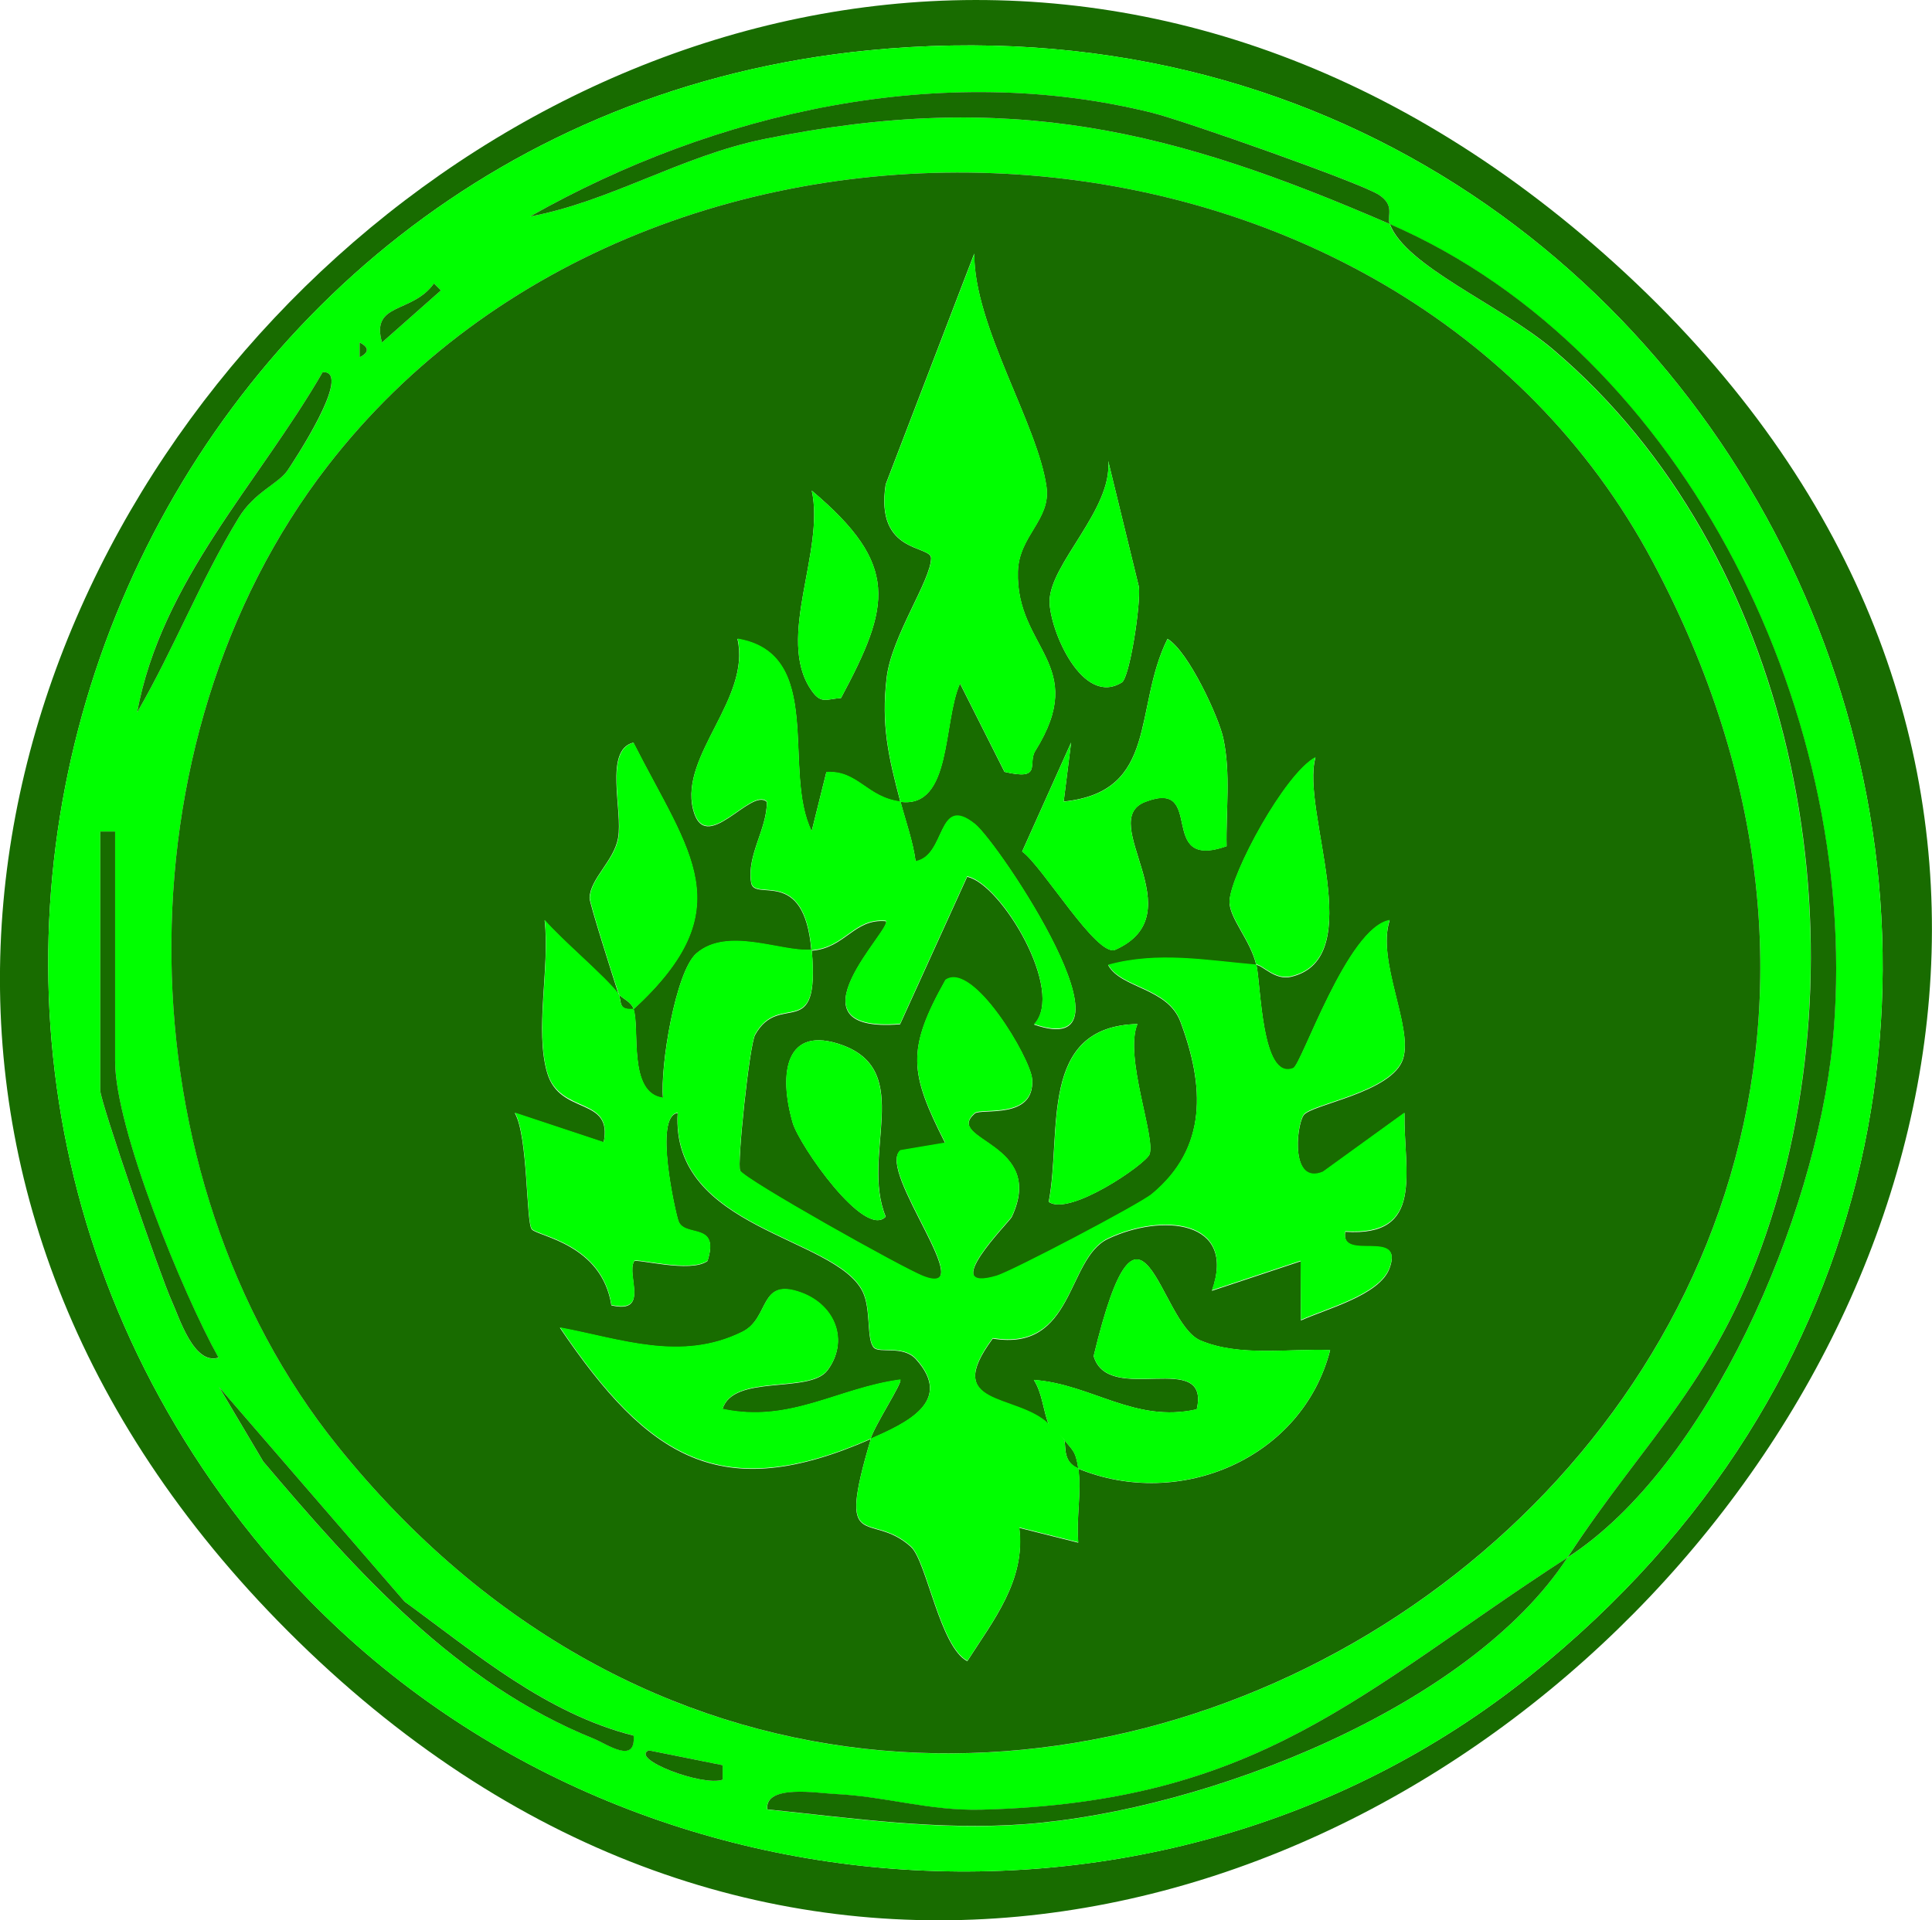
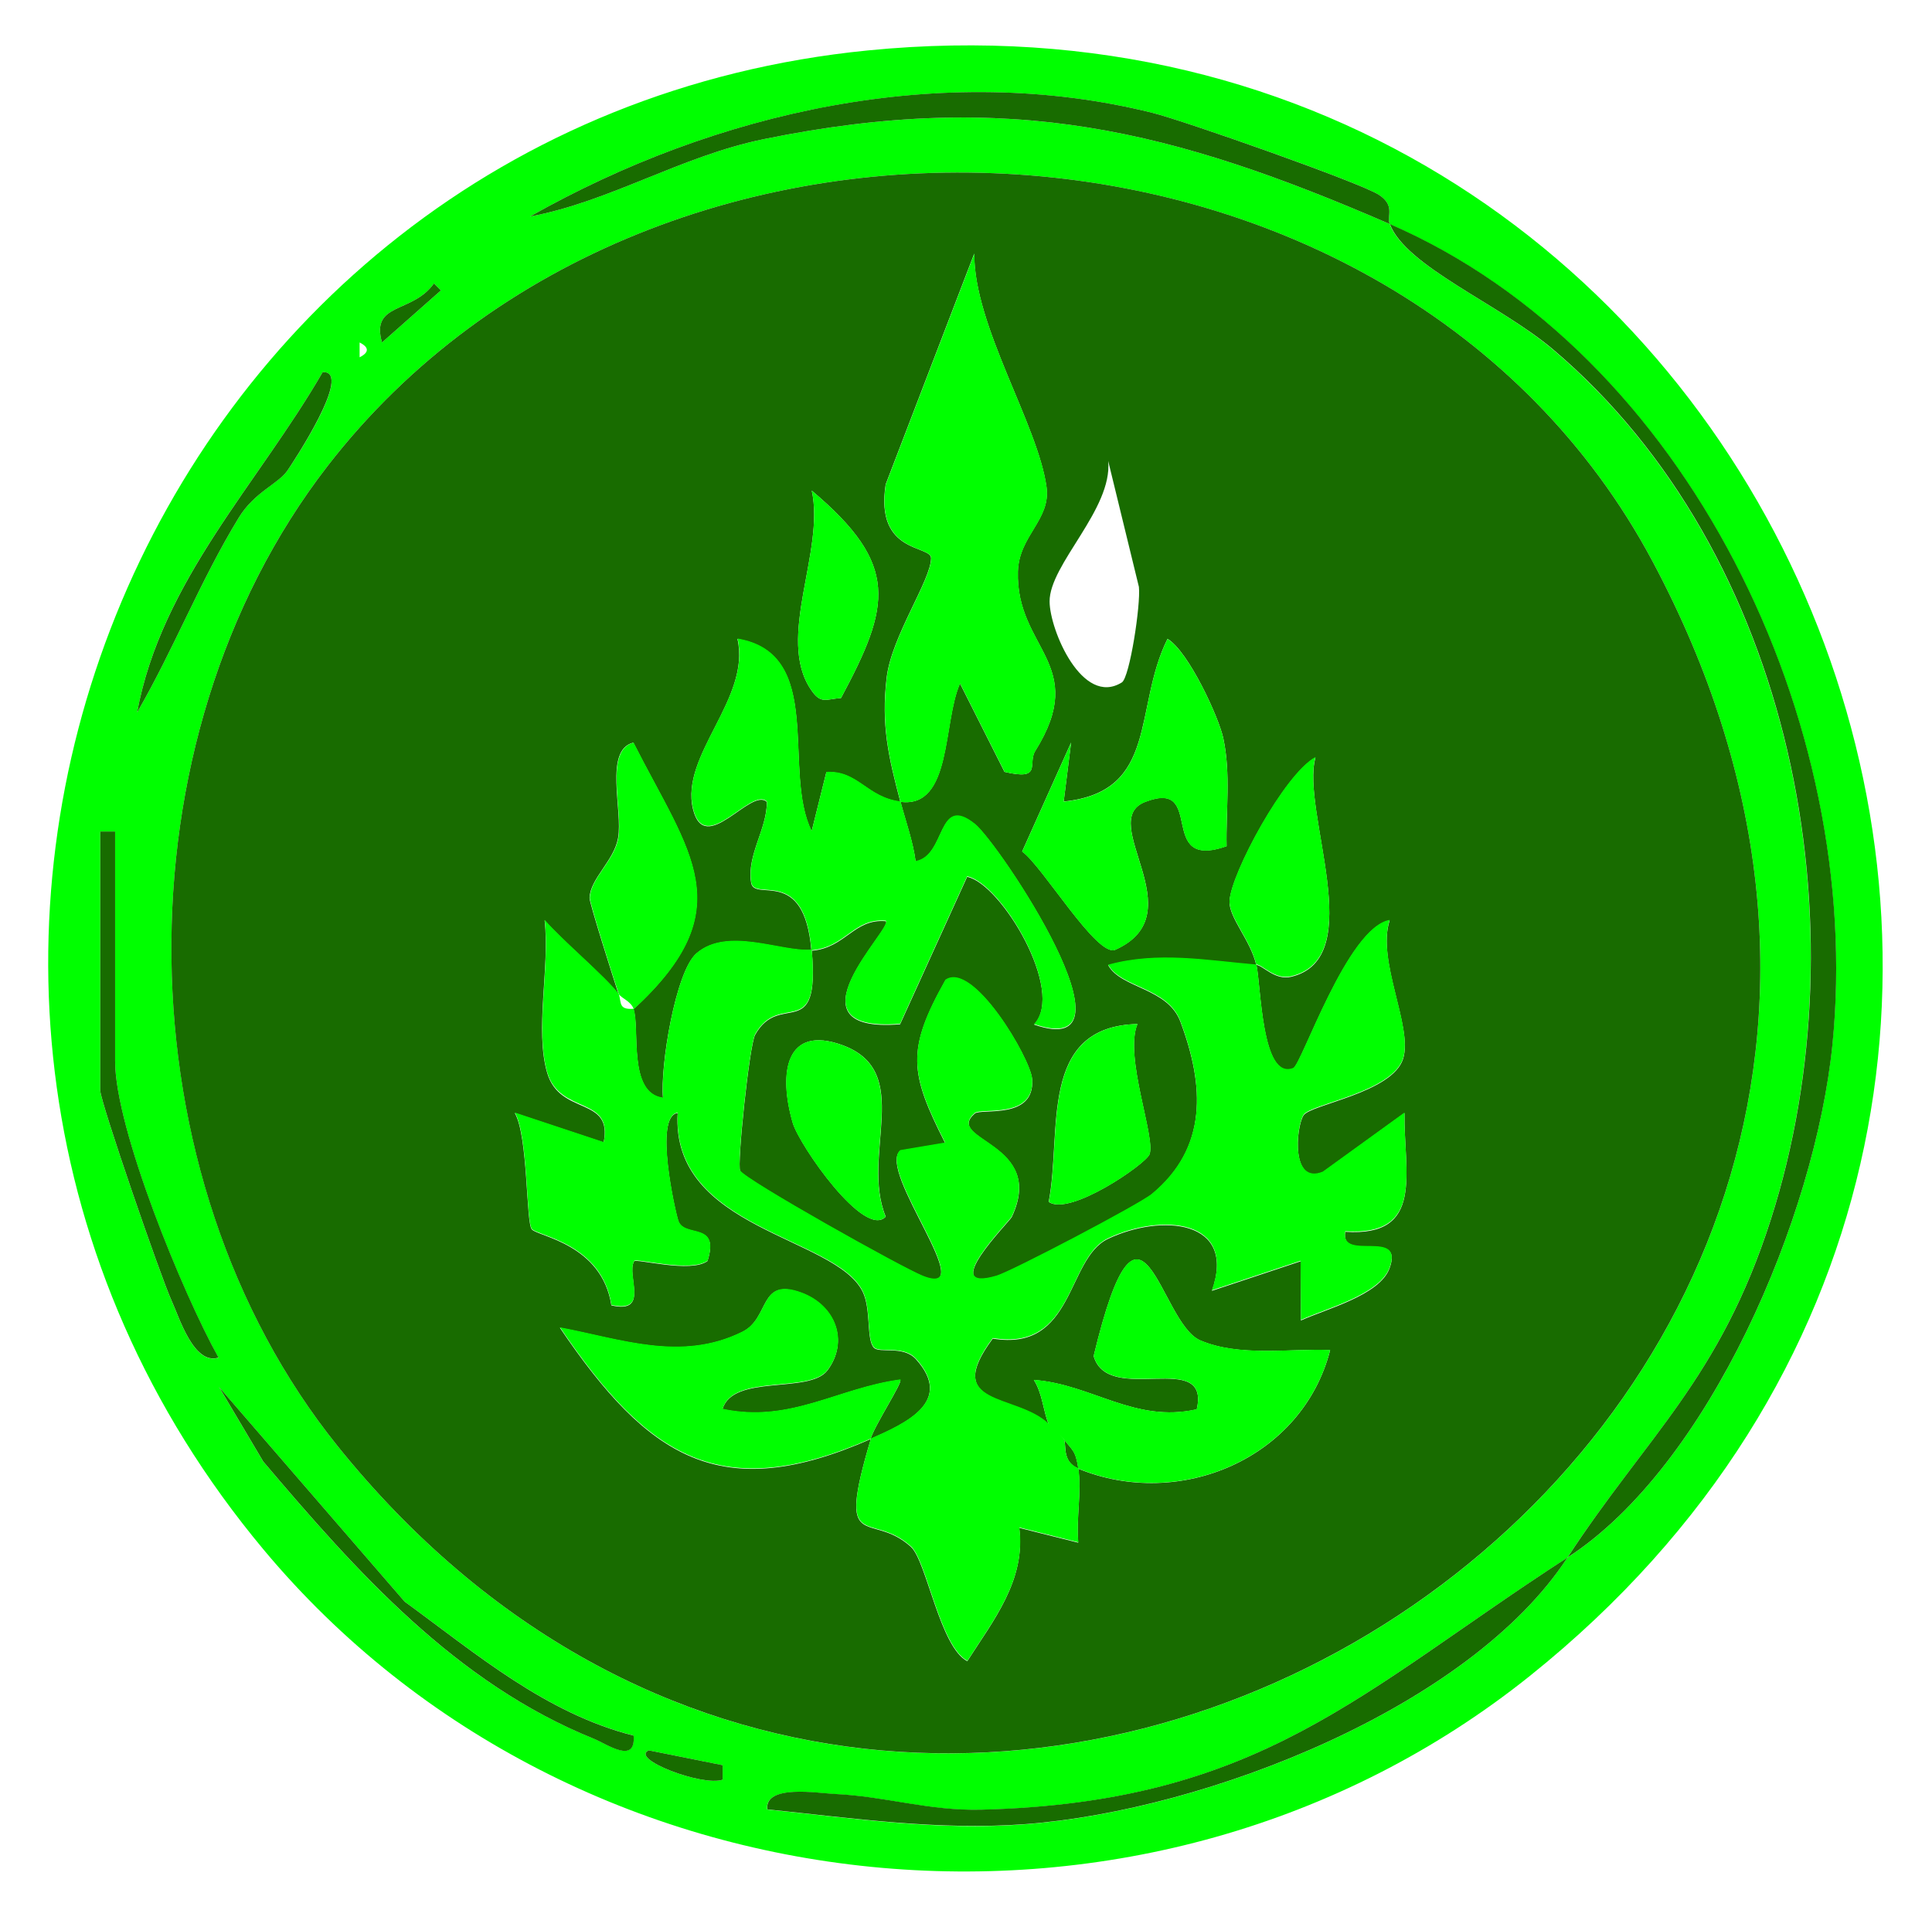
<svg xmlns="http://www.w3.org/2000/svg" id="Ebene_2" viewBox="0 0 130.23 129.47">
  <defs>
    <style>.cls-1{fill:#186c00;}.cls-2{fill:lime;}</style>
  </defs>
  <g id="Ebene_1-2">
-     <path class="cls-1" d="M20.09,110.65C-39.29,52.57,45.87-37.99,108.13,17.12c64.62,57.2-27.12,153.12-88.04,93.53ZM58.5,3.4C9.4,8.27-14,66.41,17.77,104.48c20.99,25.15,59.73,29.04,85.37,8.5C152.04,73.79,119.71-2.67,58.5,3.4Z" />
    <path class="cls-2" d="M58.5,3.4c61.21-6.07,93.54,70.39,44.64,109.58-25.63,20.54-64.38,16.65-85.37-8.5C-14,66.41,9.4,8.27,58.5,3.4ZM93.67,15.1c-.21-.55.39-1.24-.73-1.97-1.29-.84-13.19-5.01-15.25-5.52-14.21-3.53-29.51-.07-41.97,6.99,5.41-1.01,10.16-4.07,15.77-5.22,16.65-3.4,27.61-.59,42.18,5.72,1.07,2.85,7.43,5.42,11.01,8.47,16.2,13.74,21.02,38.86,14.67,58.68-3.43,10.71-8.36,14.6-13.7,22.77-14.02,9.07-20.67,16.51-39.5,17-3.56.09-6.43-.9-9.91-1.06-1.09-.05-4.72-.67-4.53,1.04,5.83.6,11.54,1.45,17.46.99,12.14-.93,29.88-7.86,36.48-17.97,9.53-6.17,16.7-22.94,17.86-34.59,2.17-21.72-9.82-46.65-29.85-55.32ZM22.08,31.42c-14.35,18.54-13.93,47.91.68,66.08,40.79,50.69,120.27-.33,88.63-59.66C94.16,5.54,44.27,2.74,22.08,31.42ZM25.75,23.09l3.97-3.51-.47-.47c-1.46,2.06-4.28,1.25-3.5,3.98ZM24.24,23.09v1c.65-.33.65-.67,0-1ZM19.38,31.72c.29-.41,4.51-6.73,2.37-6.63-4.34,7.51-10.87,14.05-12.51,22.95,2.49-4.3,4.25-8.87,6.85-13.13,1.07-1.75,2.65-2.28,3.29-3.19ZM6.76,56.06v17.48c0,.75,4.08,12.58,4.81,14.17.51,1.11,1.49,4.36,3.16,3.83-2.42-4.32-6.97-15.43-6.97-19.99v-15.48h-1ZM42.71,117.01c-5.93-1.5-10.63-5.54-15.45-9.04l-12.5-14.46,2.97,5.01c6.3,7.45,12.99,14.96,22.27,18.69.9.36,2.88,1.78,2.7-.21ZM48.71,119.01l-4.98-1c-1.29.58,3.62,2.45,4.98,1.98v-.98Z" />
-     <path class="cls-1" d="M42.72,68.04c-1.04.09-.81-.44-1-1,.21.28.81.47,1,1Z" />
    <path class="cls-1" d="M22.08,31.42C44.27,2.74,94.16,5.54,111.39,37.84c31.64,59.32-47.84,110.34-88.63,59.66-14.62-18.17-15.03-47.53-.68-66.08ZM60.7,54.06c3.48.45,2.84-5.4,4.01-7.98l3,5.96c2.58.61,1.54-.56,2.07-1.41,3.67-5.87-1.32-6.87-1.17-12.1.07-2.42,2.23-3.49,1.93-5.69-.57-4.21-4.9-10.85-4.87-15.74l-5.97,15.56c-.73,4.7,3.05,4.08,3.06,4.97,0,1.47-2.65,5.25-2.99,8.03-.39,3.22.13,5.4.92,8.4-2.28-.3-2.85-2.11-4.99-1.99l-.99,3.98c-2.02-4.07.96-11.96-5-12.97.92,4.02-3.87,7.82-3,11.46.79,3.29,3.92-1.5,4.98-.47.02,1.82-1.36,3.58-1.06,5.44.21,1.34,3.57-1.15,4.06,4.54-2.01.17-5.64-1.58-7.75.24-1.41,1.22-2.45,7.65-2.25,9.74-2.39-.3-1.54-4.71-1.99-5.99,7.36-6.79,3.77-10.5-.01-17.97-2,.49-.69,4.6-1.03,6.44-.28,1.54-1.88,2.73-1.92,4.03-.01.34,1.61,5.42,1.96,6.5-.89-1.18-3.79-3.6-4.99-4.99.37,3.12-.68,7.4.18,10.3s4.44,1.55,3.8,4.68l-5.99-1.99c.91,1.57.75,7.41,1.15,7.85.44.48,4.73,1,5.36,5.12,2.61.6.99-2.02,1.53-2.97.12-.21,3.82.82,4.95-.02.85-2.68-1.57-1.52-1.97-2.7-.2-.59-1.67-7.08-.04-7.28-.47,7.89,10.62,8.3,12.47,12.05.58,1.18.24,3.22.75,3.77.38.41,1.98-.17,2.84.78,2.58,2.86-.7,4.34-3.06,5.38.27-.92,2.19-3.84,2-3.99-4.21.56-7.43,2.95-11.98,1.98.71-2.39,5.86-1.01,7.07-2.61,1.48-1.97.53-4.39-1.75-5.23-2.91-1.07-2.09,1.7-3.99,2.64-4.12,2.04-8.16.48-12.29-.29,5.97,8.81,10.84,11.96,20.96,7.5-2.38,7.97-.03,4.77,2.71,7.28,1.05.97,1.95,6.75,3.79,7.7,1.76-2.75,3.96-5.47,3.5-8.99l3.98,1c-.15-1.6.24-3.46,0-4.99,6.84,2.81,15.1-.68,16.98-7.99-2.79-.12-6.13.47-8.76-.66-2.79-1.2-3.97-12.28-7.18,1.06.98,3.39,7.89-.52,6.95,3.59-4.18.95-7.09-1.7-10.98-1.98.58.91.62,2.06,1,2.99-2.18-2.09-7.25-1.12-3.77-5.78,5.52.92,4.95-5.38,7.76-6.72,3.58-1.71,8.72-1.32,7.01,3.5l5.98-1.99.02,3.99c1.67-.77,5.3-1.69,5.97-3.51,1.02-2.73-3.35-.37-2.98-2.47,5.37.36,3.94-3.99,3.99-8l-5.5,3.98c-2.15.89-1.82-2.99-1.31-3.82.46-.75,6-1.52,6.72-3.83.67-2.14-1.8-6.58-.91-9.32-2.86.5-5.94,9.76-6.5,9.98-2.14.85-2.17-5.62-2.48-6.98.45.04,1.25,1.05,2.33.8,5.3-1.23.64-11.19,1.65-14.78-2.07,1.1-5.69,7.82-5.79,9.67-.06,1.12,1.43,2.65,1.8,4.32-3.34-.29-6.66-.91-9.98.01.87,1.57,4.01,1.51,4.87,3.81,1.62,4.32,1.85,8.5-1.92,11.63-.85.71-9.43,5.21-10.47,5.52-4.01,1.19.85-3.64,1.02-3.99,2.36-5.03-4.6-5.13-2.5-6.97.44-.38,4.09.45,3.87-2.33-.11-1.37-3.97-7.96-5.84-6.66-2.66,4.74-2.4,6.27-.02,10.98l-3.02.51c-1.64,1.32,5.49,10.03,1.54,8.48-1.37-.54-12-6.49-12.34-7.11-.22-.4.62-8.49,1.01-9.18,1.68-3,4.37.66,3.82-5.67,2.28-.19,2.84-2.18,4.99-1.99.53.44-7.01,7.6.96,6.95l4.52-9.94c2.28.44,6.65,7.72,4.51,9.96,7.53,2.62-2.37-12.22-3.98-13.5-2.58-2.06-1.92,2.13-4,2.51-.18-1.36-.66-2.67-1.01-3.99ZM75.62,46.01c.53-.33,1.28-5.25,1.15-6.44l-2.07-8.49c.3,3.26-3.97,6.97-3.95,9.48.01,1.92,2.21,7.11,4.87,5.45ZM56.69,47.06c3.34-6.24,3.97-8.97-1.97-13.98.9,4.11-2.42,9.92-.06,13.41.67,1,.98.65,2.03.57ZM82.68,57.06c-.05-2.41.29-4.89-.22-7.28-.3-1.41-2.34-5.85-3.76-6.71-2.33,4.67-.56,10.31-7,10.97l.5-3.98-3.3,7.35c1.37.97,5.05,7.17,6.28,6.62,5.44-2.43-1.33-8.68,2.02-9.97,4.14-1.59.68,4.67,5.48,2.99ZM76.68,69.04c-6.74.16-5.08,7.29-5.99,11.99,1.39,1,6.52-2.53,6.79-3.2.44-1.09-1.73-6.6-.81-8.79ZM59.7,82.02c-1.71-4.19,1.97-9.78-2.93-11.56-3.79-1.37-4.32,1.84-3.33,5.25.44,1.5,4.86,7.87,6.27,6.31Z" />
    <path class="cls-1" d="M71.69,97.02c-.23-.3-.69-.7-1-1,.11.27.73.62,1,1Z" />
-     <path class="cls-1" d="M72.69,99.01c-1.17-.48-.75-1.66-1-2,.62.81.81.77,1,2Z" />
+     <path class="cls-1" d="M72.69,99.01c-1.17-.48-.75-1.66-1-2,.62.81.81.77,1,2" />
    <path class="cls-1" d="M93.67,15.1c-14.57-6.31-25.53-9.12-42.18-5.72-5.61,1.15-10.36,4.21-15.77,5.22,12.46-7.06,27.76-10.53,41.97-6.99,2.06.51,13.96,4.69,15.25,5.52,1.12.73.53,1.42.73,1.97,20.03,8.67,32.02,33.6,29.85,55.32-1.17,11.64-8.33,28.42-17.86,34.59-6.6,10.11-24.34,17.04-36.48,17.97-5.92.45-11.64-.39-17.46-.99-.18-1.71,3.44-1.09,4.53-1.04,3.47.16,6.35,1.15,9.91,1.06,18.83-.49,25.49-7.93,39.5-17,5.33-8.17,10.27-12.06,13.7-22.77,6.35-19.82,1.53-44.94-14.67-58.68-3.59-3.04-9.95-5.61-11.01-8.47Z" />
    <path class="cls-1" d="M6.76,56.06h1v15.48c0,4.56,4.56,15.67,6.97,19.99-1.67.53-2.65-2.72-3.16-3.83-.73-1.59-4.81-13.42-4.81-14.17v-17.48Z" />
    <path class="cls-1" d="M19.38,31.72c-.64.92-2.22,1.44-3.29,3.19-2.6,4.26-4.36,8.83-6.85,13.13,1.65-8.9,8.17-15.44,12.51-22.95,2.13-.11-2.09,6.22-2.37,6.63Z" />
    <path class="cls-1" d="M42.71,117.01c.17,1.99-1.81.57-2.7.21-9.28-3.74-15.97-11.25-22.27-18.69l-2.97-5.01,12.5,14.46c4.81,3.5,9.51,7.54,15.45,9.04Z" />
    <path class="cls-1" d="M25.75,23.09c-.78-2.73,2.04-1.92,3.5-3.98l.47.47-3.97,3.51Z" />
    <path class="cls-1" d="M48.71,119.01v.98c-1.36.47-6.27-1.4-4.98-1.98l4.98,1Z" />
-     <path class="cls-1" d="M24.24,23.09c.65.33.65.67,0,1v-1Z" />
    <path class="cls-2" d="M42.72,68.04c-.19-.53-.79-.72-1-1-.36-1.08-1.97-6.16-1.96-6.5.04-1.31,1.64-2.49,1.92-4.03.33-1.84-.97-5.94,1.03-6.44,3.78,7.47,7.38,11.19.01,17.97Z" />
    <path class="cls-2" d="M60.7,54.06c-.79-3-1.31-5.18-.92-8.4.34-2.78,2.99-6.56,2.99-8.03,0-.89-3.79-.28-3.06-4.97l5.97-15.56c-.04,4.89,4.29,11.52,4.87,15.74.3,2.2-1.86,3.28-1.93,5.69-.15,5.23,4.83,6.23,1.17,12.1-.53.85.5,2.02-2.07,1.41l-3-5.96c-1.16,2.59-.53,8.44-4.01,7.98.35,1.32.83,2.63,1.01,3.99,2.08-.38,1.42-4.57,4-2.51,1.6,1.28,11.51,16.11,3.98,13.5,2.13-2.24-2.23-9.52-4.51-9.96l-4.52,9.94c-7.96.65-.43-6.51-.96-6.95-2.16-.19-2.71,1.8-4.99,1.99.55,6.33-2.14,2.67-3.82,5.67-.39.7-1.24,8.78-1.01,9.18.34.62,10.97,6.58,12.34,7.11,3.96,1.55-3.17-7.15-1.54-8.48l3.02-.51c-2.38-4.71-2.64-6.24.02-10.98,1.87-1.3,5.73,5.29,5.84,6.66.22,2.78-3.43,1.95-3.87,2.33-2.1,1.85,4.86,1.95,2.5,6.97-.16.35-5.03,5.18-1.02,3.99,1.04-.31,9.62-4.81,10.47-5.52,3.77-3.13,3.54-7.31,1.92-11.63-.86-2.3-4.01-2.24-4.87-3.81,3.33-.92,6.65-.3,9.98-.01-.38-1.67-1.86-3.2-1.8-4.32.1-1.85,3.72-8.57,5.79-9.67-1.01,3.59,3.65,13.55-1.65,14.78-1.08.25-1.89-.76-2.33-.8.31,1.36.35,7.83,2.48,6.98.56-.22,3.64-9.48,6.5-9.98-.88,2.74,1.58,7.17.91,9.32-.72,2.32-6.26,3.08-6.72,3.83-.51.83-.84,4.71,1.31,3.82l5.5-3.98c-.05,4.01,1.39,8.35-3.99,8-.37,2.1,4-.26,2.98,2.47-.68,1.82-4.3,2.74-5.97,3.51l-.02-3.99-5.98,1.99c1.71-4.82-3.42-5.21-7.01-3.5-2.8,1.34-2.23,7.64-7.76,6.72-3.48,4.66,1.59,3.69,3.77,5.78.31.3.77.7,1,1,.24.34-.17,1.52,1,2,.24,1.54-.16,3.39,0,4.99l-3.98-1c.46,3.51-1.74,6.24-3.5,8.99-1.84-.95-2.74-6.74-3.79-7.7-2.74-2.51-5.09.69-2.71-7.28-10.12,4.45-14.99,1.31-20.96-7.5,4.13.78,8.17,2.33,12.29.29,1.9-.94,1.09-3.71,3.99-2.64,2.28.84,3.24,3.26,1.75,5.23-1.2,1.6-6.35.22-7.07,2.61,4.55.98,7.77-1.42,11.98-1.98.19.15-1.72,3.07-2,3.99,2.36-1.04,5.64-2.52,3.06-5.38-.86-.95-2.46-.36-2.84-.78-.51-.55-.17-2.59-.75-3.77-1.84-3.74-12.94-4.15-12.47-12.05-1.63.2-.16,6.68.04,7.28.39,1.18,2.82.02,1.97,2.7-1.13.84-4.82-.19-4.95.02-.54.95,1.08,3.56-1.53,2.97-.63-4.12-4.92-4.64-5.36-5.12-.4-.44-.24-6.28-1.15-7.85l5.99,1.99c.64-3.13-2.95-1.83-3.8-4.68s.19-7.18-.18-10.3c1.2,1.39,4.1,3.81,4.99,4.99.19.56-.04,1.09,1,1,.45,1.28-.4,5.69,1.99,5.99-.2-2.1.84-8.52,2.25-9.74,2.11-1.82,5.74-.07,7.75-.24-.49-5.69-3.85-3.2-4.06-4.54-.29-1.86,1.08-3.62,1.06-5.44-1.06-1.04-4.19,3.76-4.98.47-.87-3.64,3.92-7.44,3-11.46,5.96,1.01,2.98,8.9,5,12.97l.99-3.98c2.14-.12,2.71,1.7,4.99,1.99Z" />
    <path class="cls-2" d="M70.69,96.02c-.38-.93-.42-2.08-1-2.99,3.9.29,6.8,2.94,10.98,1.98.94-4.11-5.96-.2-6.95-3.59,3.21-13.34,4.38-2.26,7.18-1.06,2.63,1.13,5.97.55,8.76.66-1.88,7.31-10.14,10.8-16.98,7.99-.19-1.23-.38-1.19-1-2-.27-.37-.89-.73-1-1Z" />
    <path class="cls-2" d="M82.68,57.06c-4.8,1.68-1.34-4.58-5.48-2.99-3.35,1.29,3.42,7.55-2.02,9.97-1.23.55-4.91-5.65-6.28-6.62l3.3-7.35-.5,3.98c6.45-.66,4.67-6.31,7-10.97,1.42.86,3.46,5.29,3.76,6.71.51,2.39.17,4.87.22,7.28Z" />
    <path class="cls-2" d="M76.68,69.04c-.93,2.19,1.25,7.69.81,8.79-.27.67-5.4,4.2-6.79,3.2.91-4.7-.75-11.82,5.99-11.99Z" />
-     <path class="cls-2" d="M75.62,46.01c-2.66,1.66-4.86-3.53-4.87-5.45-.02-2.5,4.25-6.22,3.95-9.48l2.07,8.49c.13,1.19-.62,6.11-1.15,6.44Z" />
    <path class="cls-2" d="M59.7,82.02c-1.41,1.56-5.83-4.81-6.27-6.31-.99-3.41-.46-6.62,3.33-5.25,4.9,1.78,1.22,7.37,2.93,11.56Z" />
    <path class="cls-2" d="M56.69,47.06c-1.05.08-1.36.43-2.03-.57-2.36-3.49.96-9.3.06-13.41,5.95,5.01,5.31,7.74,1.97,13.98Z" />
  </g>
</svg>